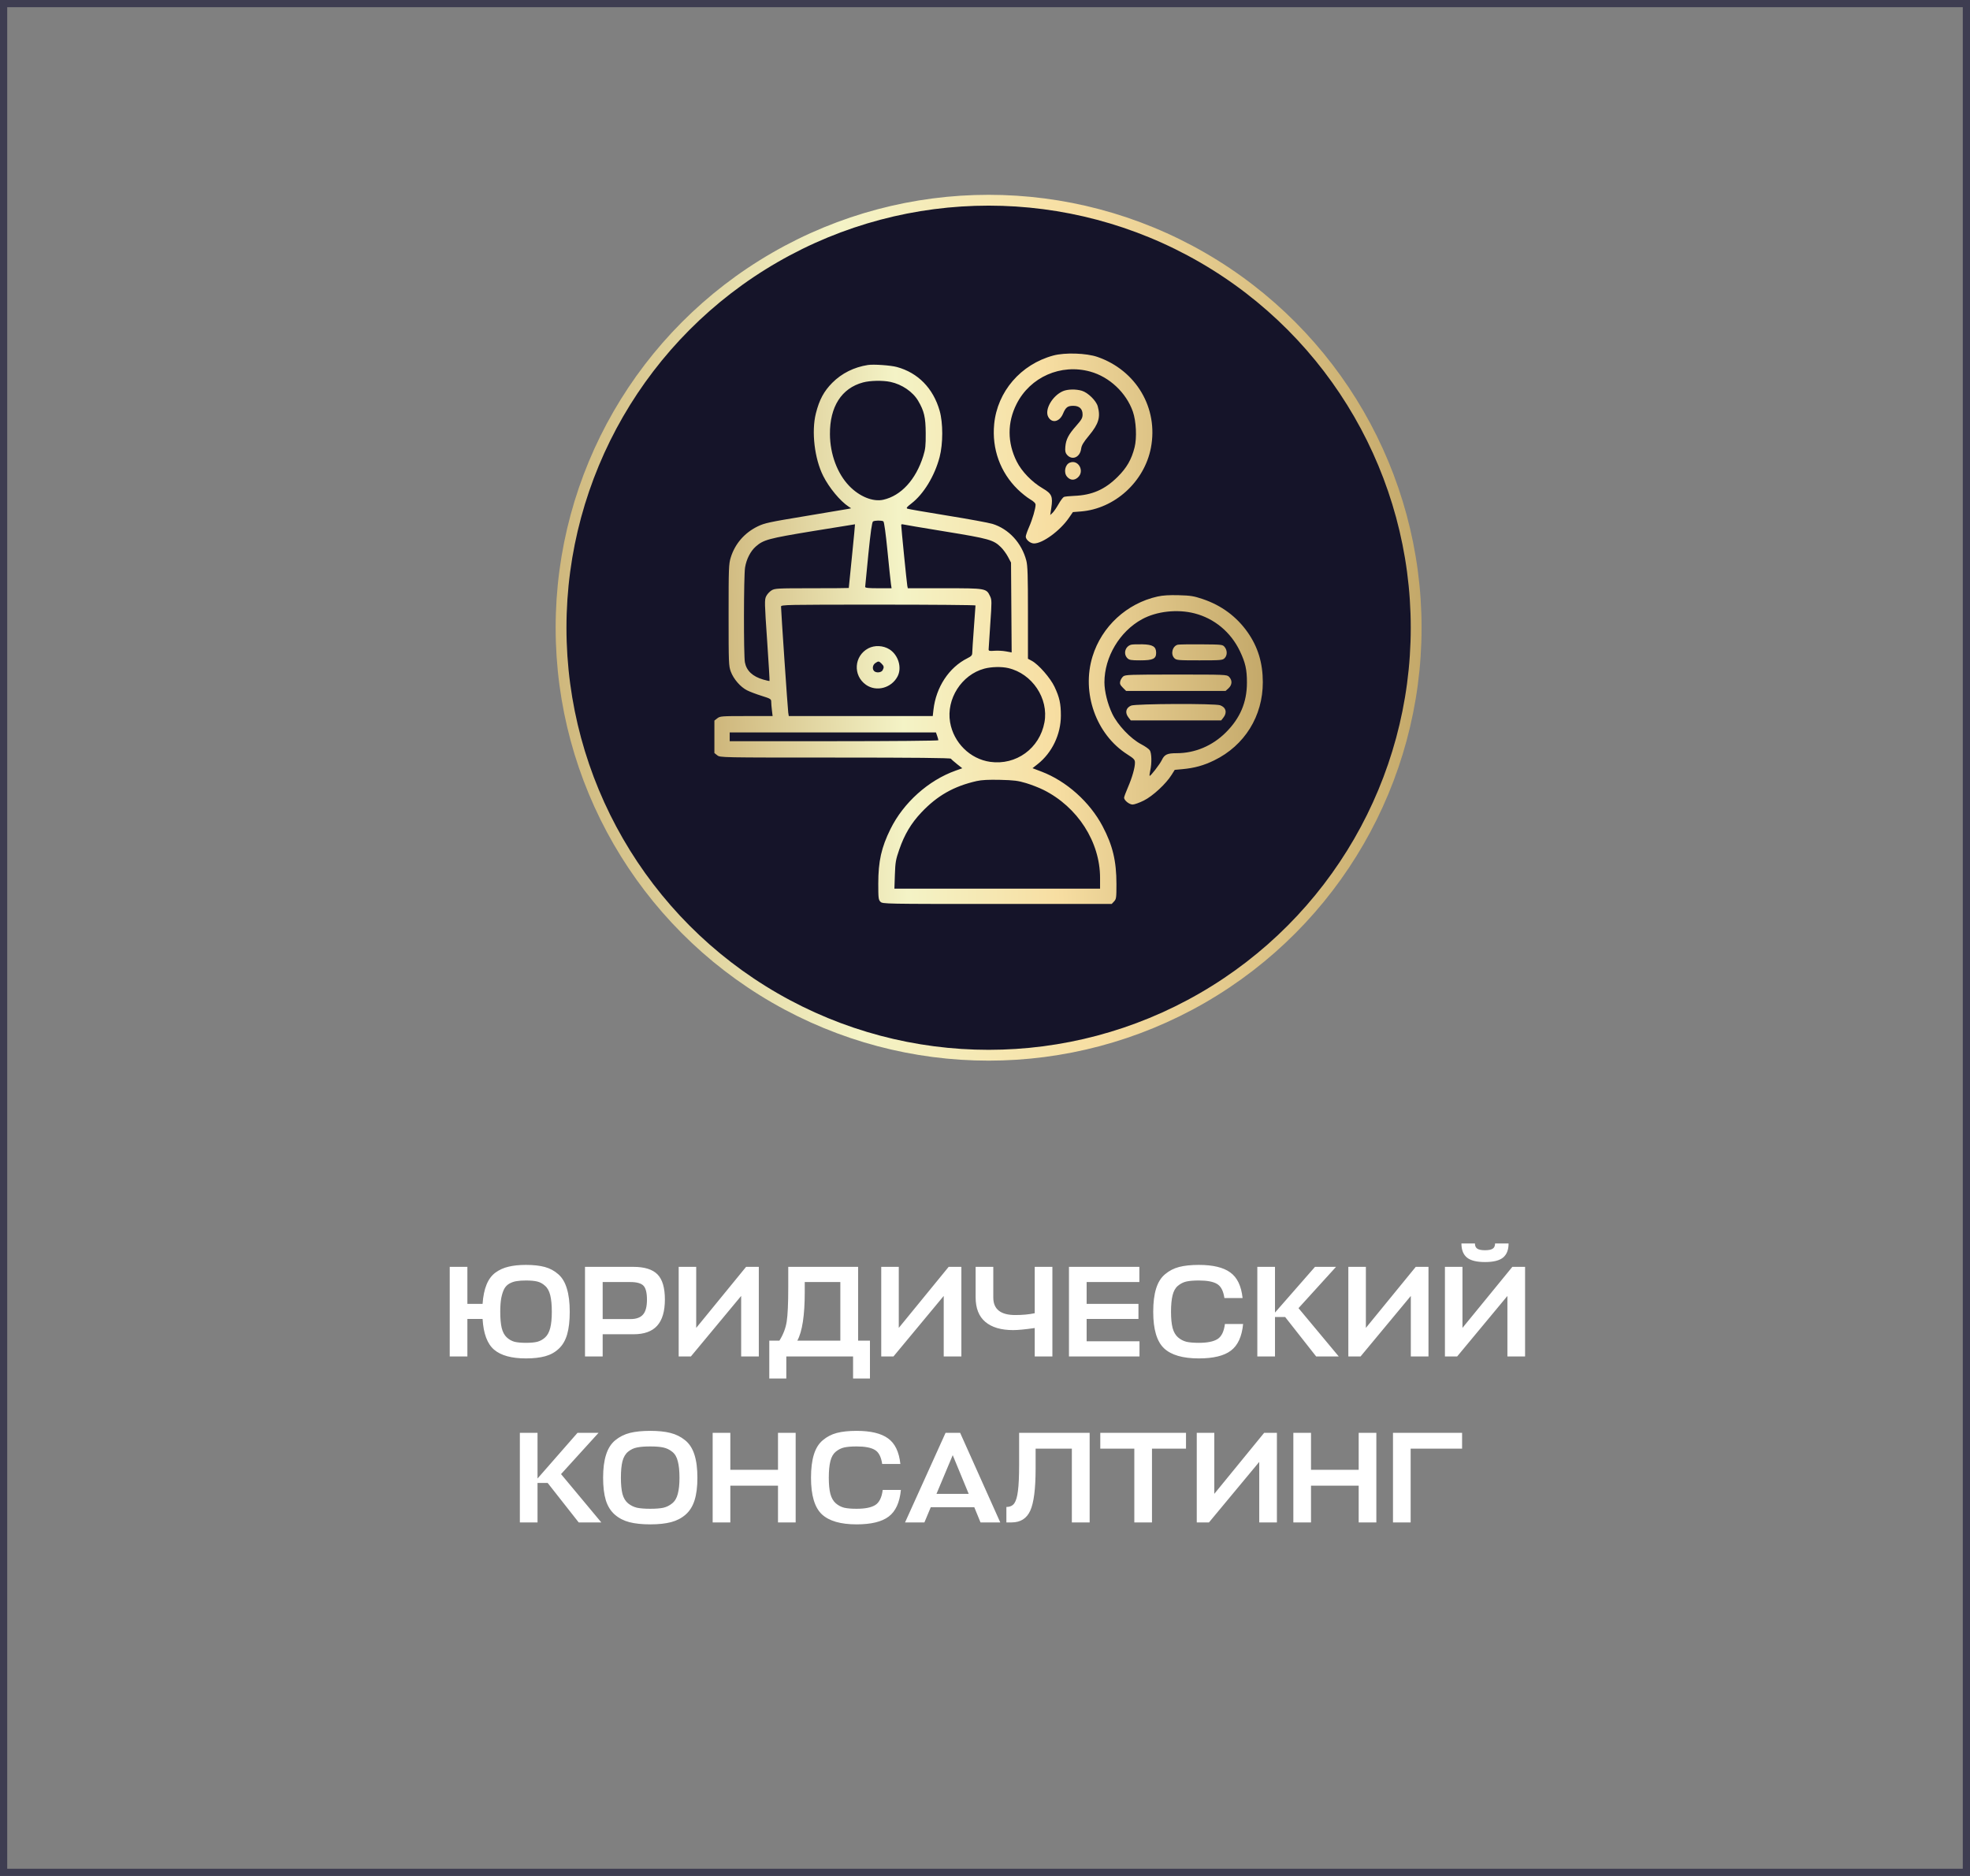
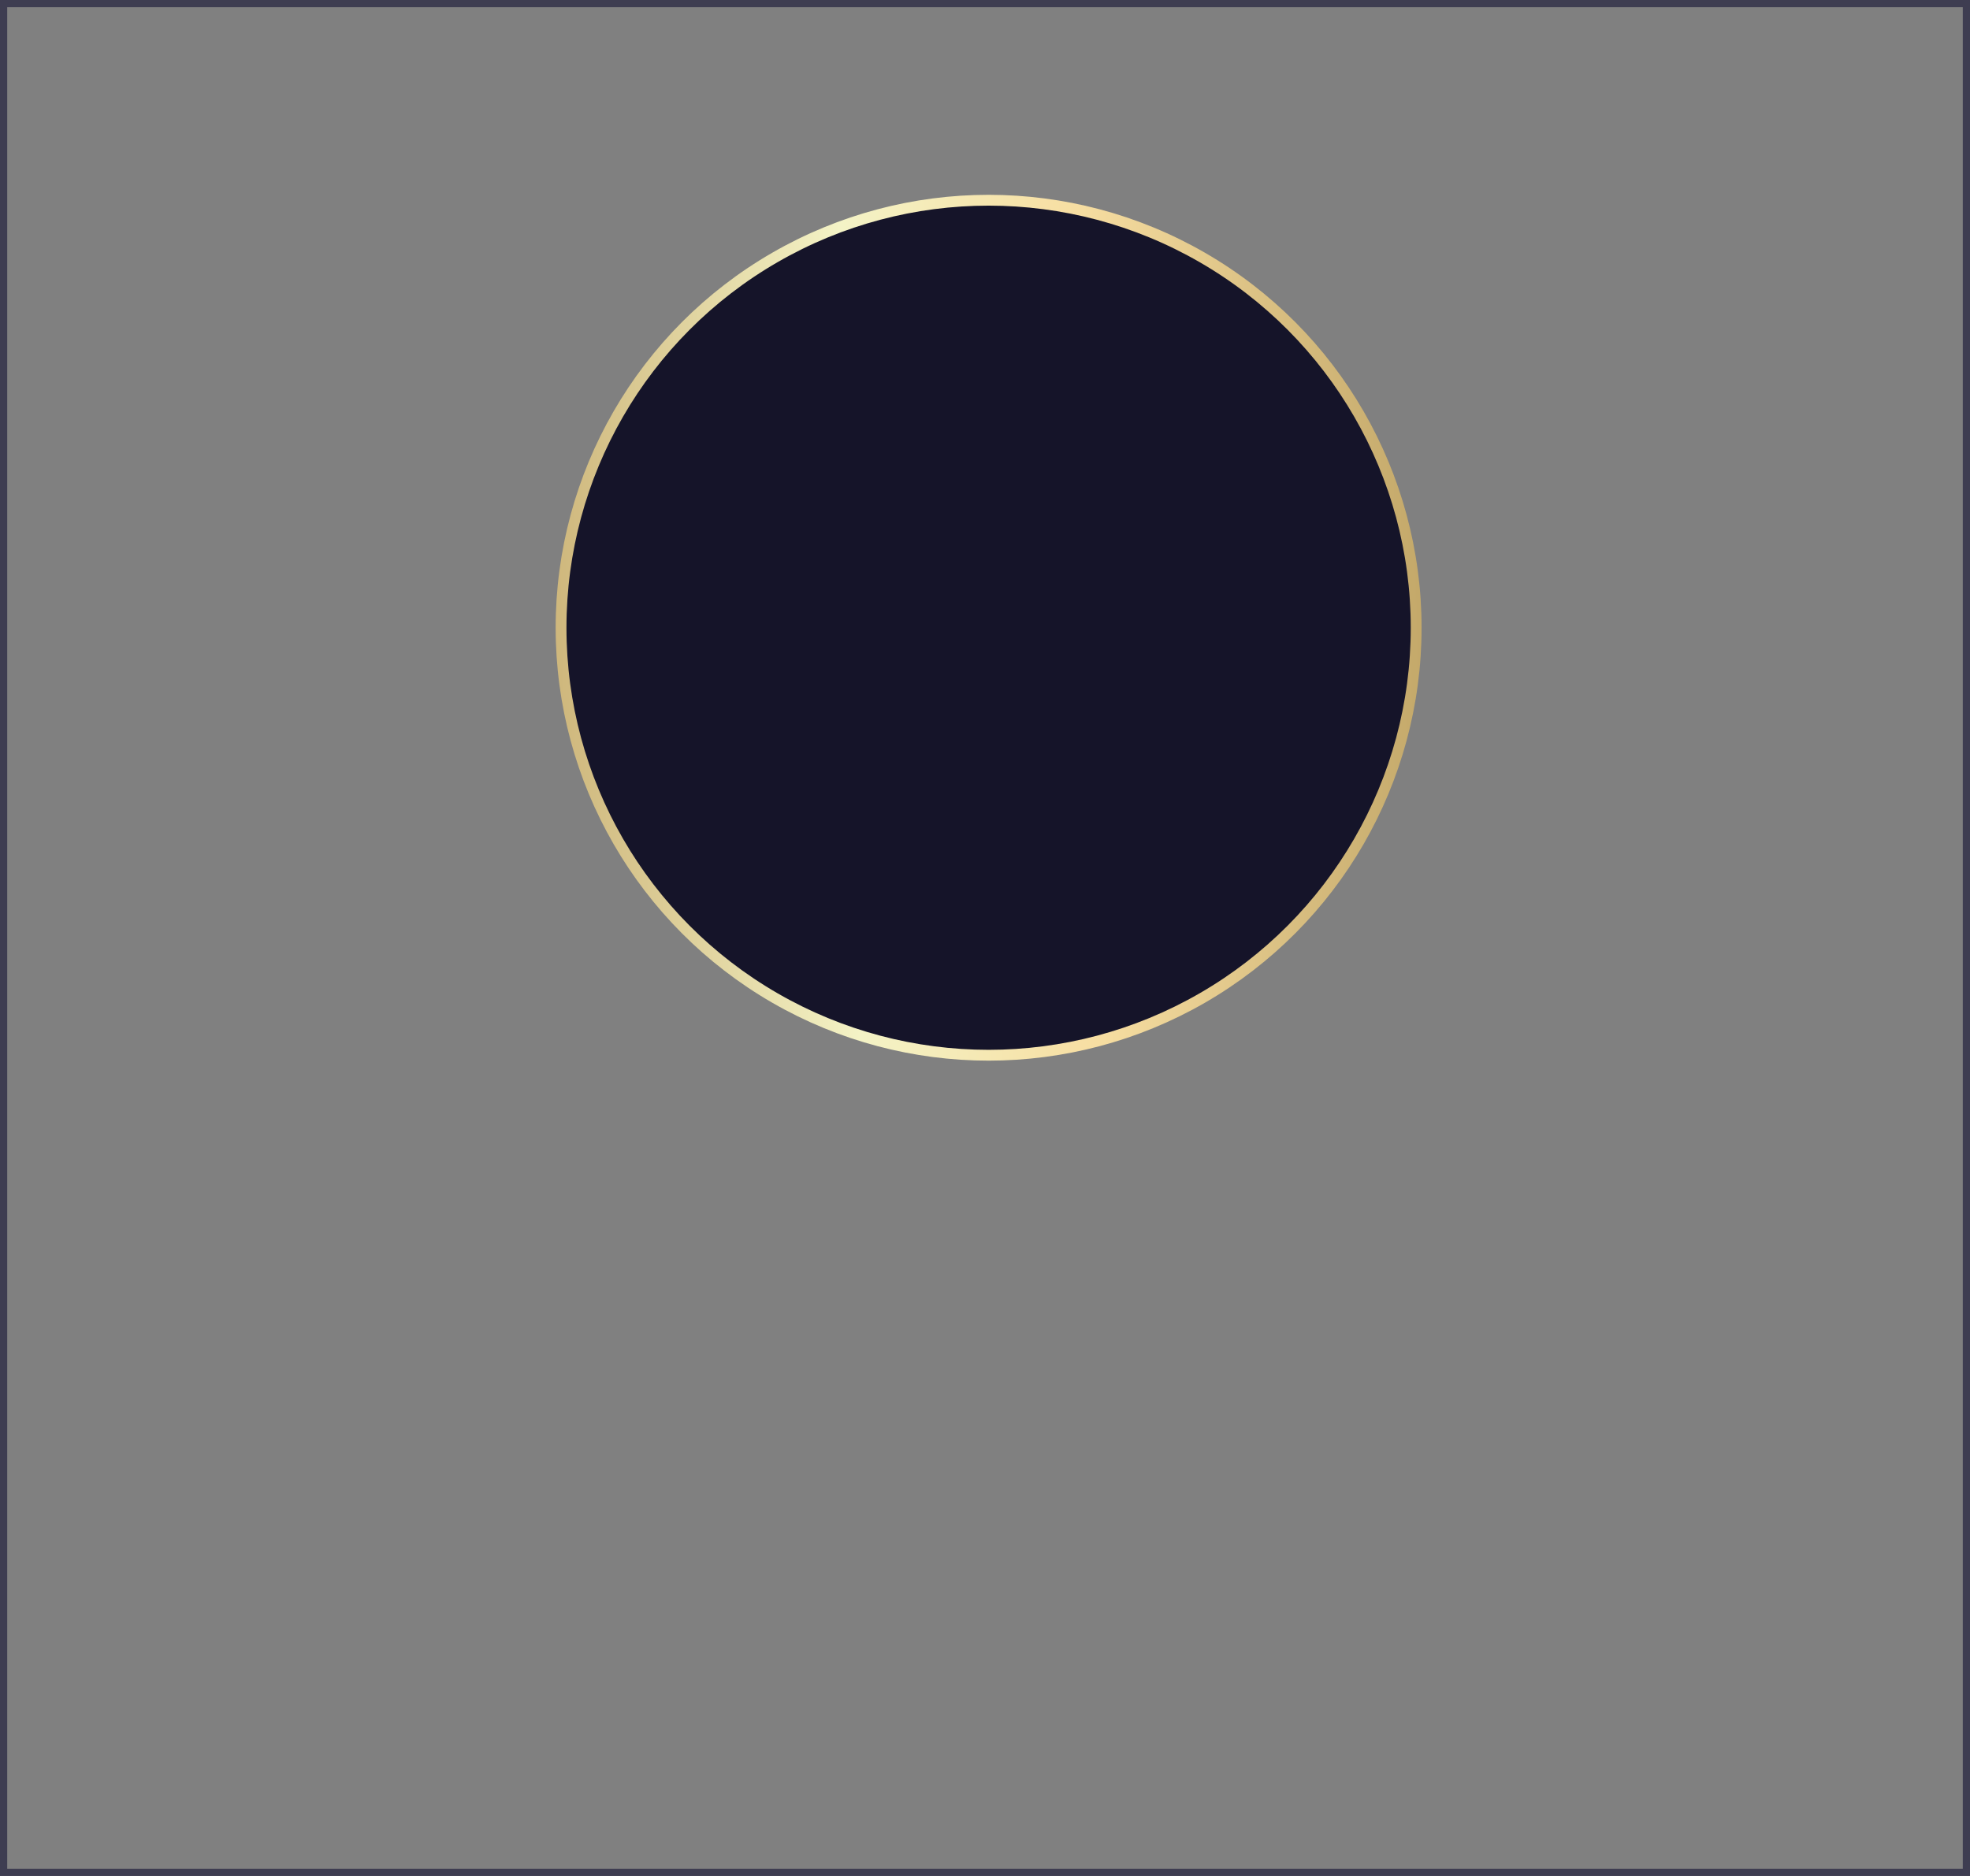
<svg xmlns="http://www.w3.org/2000/svg" width="273" height="260" viewBox="0 0 273 260" fill="none">
  <rect x="0" y="0" width="273" height="260" fill="#808080" stroke="none" />
  <rect x="0.5" y="0.5" width="272" height="259" stroke="#3E3D51" />
-   <path d="M72.888 188.27C70.896 188.27 69.426 187.868 68.478 187.064C67.53 186.26 66.996 184.838 66.876 182.798H64.77V188H62.322V175.58H64.77V180.71H66.876C66.948 179.654 67.128 178.772 67.416 178.064C67.704 177.344 68.112 176.786 68.64 176.39C69.18 175.994 69.786 175.718 70.458 175.562C71.13 175.394 71.94 175.31 72.888 175.31C73.92 175.31 74.79 175.406 75.498 175.598C76.206 175.79 76.83 176.126 77.37 176.606C77.91 177.074 78.306 177.74 78.558 178.604C78.822 179.456 78.954 180.524 78.954 181.808C78.954 183.056 78.834 184.1 78.594 184.94C78.354 185.768 77.97 186.428 77.442 186.92C76.926 187.412 76.302 187.76 75.57 187.964C74.838 188.168 73.944 188.27 72.888 188.27ZM72.888 177.47C72.36 177.47 71.928 177.5 71.592 177.56C71.256 177.608 70.932 177.716 70.62 177.884C70.308 178.052 70.062 178.298 69.882 178.622C69.714 178.934 69.576 179.354 69.468 179.882C69.372 180.398 69.324 181.04 69.324 181.808C69.324 182.72 69.39 183.464 69.522 184.04C69.666 184.616 69.9 185.054 70.224 185.354C70.548 185.654 70.908 185.858 71.304 185.966C71.712 186.062 72.24 186.11 72.888 186.11C73.536 186.11 74.058 186.062 74.454 185.966C74.862 185.858 75.228 185.654 75.552 185.354C75.876 185.054 76.11 184.616 76.254 184.04C76.398 183.464 76.47 182.72 76.47 181.808C76.47 180.872 76.398 180.11 76.254 179.522C76.11 178.934 75.87 178.496 75.534 178.208C75.21 177.908 74.85 177.71 74.454 177.614C74.058 177.518 73.536 177.47 72.888 177.47ZM92.139 180.098C92.139 181.742 91.779 182.96 91.059 183.752C90.351 184.532 89.265 184.922 87.801 184.922H83.517V188H81.069V175.58H87.765C89.313 175.58 90.429 175.928 91.113 176.624C91.797 177.32 92.139 178.478 92.139 180.098ZM87.351 177.686H83.517V182.816H87.387C88.167 182.816 88.737 182.612 89.097 182.204C89.469 181.796 89.655 181.106 89.655 180.134C89.655 179.174 89.493 178.526 89.169 178.19C88.845 177.854 88.239 177.686 87.351 177.686ZM96.48 175.58V184.04L103.392 175.58H105.156V188H102.708V179.612L95.742 188H94.05V175.58H96.48ZM120.557 185.804V191.06H118.217V188H108.965V191.06H106.607V185.804H108.011C108.539 184.964 108.875 184.088 109.019 183.176C109.163 182.252 109.235 180.674 109.235 178.442V175.58H118.919V185.804H120.557ZM111.521 179.072C111.521 182.3 111.179 184.544 110.495 185.804H116.453V177.686H111.521V179.072ZM124.551 175.58V184.04L131.463 175.58H133.227V188H130.779V179.612L123.813 188H122.121V175.58H124.551ZM135.201 179.792V175.58H137.649V179.828C137.649 181.448 138.663 182.258 140.691 182.258C141.711 182.258 142.611 182.174 143.391 182.006V175.58H145.839V188H143.391V184.058C142.071 184.25 141.075 184.346 140.403 184.346C138.735 184.346 137.451 183.968 136.551 183.212C135.651 182.456 135.201 181.316 135.201 179.792ZM157.91 185.894V188H148.136V175.58H157.892V177.686H150.584V180.71H157.766V182.798H150.584V185.894H157.91ZM169.748 183.5H172.268C172.1 185.24 171.536 186.47 170.576 187.19C169.628 187.91 168.146 188.27 166.13 188.27C163.91 188.27 162.302 187.802 161.306 186.866C160.31 185.918 159.812 184.232 159.812 181.808C159.812 180.524 159.944 179.456 160.208 178.604C160.472 177.74 160.886 177.074 161.45 176.606C162.014 176.126 162.662 175.79 163.394 175.598C164.138 175.406 165.05 175.31 166.13 175.31C168.086 175.31 169.538 175.658 170.486 176.354C171.446 177.038 172.016 178.22 172.196 179.9H169.676C169.532 178.916 169.196 178.268 168.668 177.956C168.14 177.632 167.294 177.47 166.13 177.47C165.41 177.47 164.834 177.518 164.402 177.614C163.982 177.71 163.592 177.908 163.232 178.208C162.884 178.496 162.638 178.934 162.494 179.522C162.35 180.098 162.278 180.86 162.278 181.808C162.278 182.72 162.35 183.464 162.494 184.04C162.65 184.616 162.902 185.054 163.25 185.354C163.598 185.654 163.988 185.858 164.42 185.966C164.852 186.062 165.422 186.11 166.13 186.11C167.306 186.11 168.17 185.936 168.722 185.588C169.274 185.24 169.616 184.544 169.748 183.5ZM185.525 188H182.393L178.091 182.528H176.687V188H174.239V175.58H176.687V181.916L182.231 175.58H185.147L179.945 181.304L185.525 188ZM189.281 175.58V184.04L196.193 175.58H197.957V188H195.509V179.612L188.543 188H186.851V175.58H189.281ZM202.667 175.58V184.04L209.579 175.58H211.343V188H208.895V179.612L201.929 188H200.237V175.58H202.667ZM205.799 174.914C204.623 174.914 203.783 174.704 203.279 174.284C202.775 173.864 202.523 173.216 202.523 172.34H204.395C204.395 172.676 204.503 172.916 204.719 173.06C204.935 173.204 205.295 173.276 205.799 173.276C206.291 173.276 206.645 173.204 206.861 173.06C207.077 172.916 207.185 172.676 207.185 172.34H209.057C209.057 173.216 208.805 173.864 208.301 174.284C207.797 174.704 206.963 174.914 205.799 174.914ZM83.328 211H80.196L75.894 205.528H74.49V211H72.042V198.58H74.49V204.916L80.034 198.58H82.95L77.748 204.304L83.328 211ZM92.992 210.964C92.212 211.168 91.252 211.27 90.112 211.27C88.972 211.27 88.006 211.168 87.214 210.964C86.434 210.76 85.762 210.412 85.198 209.92C84.634 209.428 84.22 208.768 83.956 207.94C83.704 207.1 83.578 206.056 83.578 204.808C83.578 203.524 83.716 202.456 83.992 201.604C84.268 200.74 84.694 200.074 85.27 199.606C85.858 199.126 86.53 198.79 87.286 198.598C88.054 198.406 88.996 198.31 90.112 198.31C91.216 198.31 92.146 198.406 92.902 198.598C93.67 198.79 94.348 199.126 94.936 199.606C95.524 200.074 95.956 200.74 96.232 201.604C96.508 202.456 96.646 203.524 96.646 204.808C96.646 206.056 96.514 207.1 96.25 207.94C95.986 208.768 95.572 209.428 95.008 209.92C94.444 210.412 93.772 210.76 92.992 210.964ZM88.276 208.966C88.744 209.062 89.356 209.11 90.112 209.11C90.868 209.11 91.474 209.062 91.93 208.966C92.386 208.858 92.794 208.654 93.154 208.354C93.526 208.054 93.784 207.616 93.928 207.04C94.084 206.464 94.162 205.72 94.162 204.808C94.162 203.86 94.084 203.098 93.928 202.522C93.784 201.934 93.526 201.496 93.154 201.208C92.782 200.908 92.368 200.71 91.912 200.614C91.468 200.518 90.868 200.47 90.112 200.47C89.344 200.47 88.732 200.518 88.276 200.614C87.832 200.698 87.424 200.89 87.052 201.19C86.68 201.49 86.416 201.934 86.26 202.522C86.116 203.098 86.044 203.86 86.044 204.808C86.044 205.732 86.116 206.482 86.26 207.058C86.416 207.622 86.674 208.054 87.034 208.354C87.406 208.654 87.82 208.858 88.276 208.966ZM101.208 198.58V203.71H107.814V198.58H110.262V211H107.814V205.906H101.208V211H98.76V198.58H101.208ZM122.324 206.5H124.844C124.676 208.24 124.112 209.47 123.152 210.19C122.204 210.91 120.722 211.27 118.706 211.27C116.486 211.27 114.878 210.802 113.882 209.866C112.886 208.918 112.388 207.232 112.388 204.808C112.388 203.524 112.52 202.456 112.784 201.604C113.048 200.74 113.462 200.074 114.026 199.606C114.59 199.126 115.238 198.79 115.97 198.598C116.714 198.406 117.626 198.31 118.706 198.31C120.662 198.31 122.114 198.658 123.062 199.354C124.022 200.038 124.592 201.22 124.772 202.9H122.252C122.108 201.916 121.772 201.268 121.244 200.956C120.716 200.632 119.87 200.47 118.706 200.47C117.986 200.47 117.41 200.518 116.978 200.614C116.558 200.71 116.168 200.908 115.808 201.208C115.46 201.496 115.214 201.934 115.07 202.522C114.926 203.098 114.854 203.86 114.854 204.808C114.854 205.72 114.926 206.464 115.07 207.04C115.226 207.616 115.478 208.054 115.826 208.354C116.174 208.654 116.564 208.858 116.996 208.966C117.428 209.062 117.998 209.11 118.706 209.11C119.882 209.11 120.746 208.936 121.298 208.588C121.85 208.24 122.192 207.544 122.324 206.5ZM125.421 211L131.037 198.58H133.053L138.615 211H135.879L135.015 208.894H128.985L128.103 211H125.421ZM132.027 201.676L129.777 207.04H134.241L132.027 201.676ZM143.514 203.548C143.514 206.332 143.268 208.27 142.776 209.362C142.284 210.454 141.42 211 140.184 211H139.464V208.858C139.956 208.858 140.322 208.69 140.562 208.354C140.802 208.006 140.97 207.43 141.066 206.626C141.174 205.822 141.228 204.616 141.228 203.008V198.58H151.002V211H148.536V200.776H143.514V203.548ZM164.356 198.58V200.776H159.64V211H157.192V200.776H152.476V198.58H164.356ZM168.276 198.58V207.04L175.188 198.58H176.952V211H174.504V202.612L167.538 211H165.846V198.58H168.276ZM181.679 198.58V203.71H188.285V198.58H190.733V211H188.285V205.906H181.679V211H179.231V198.58H181.679ZM202.614 198.58V200.776H195.486V211H193.038V198.58H202.614Z" fill="white" />
  <circle cx="137" cy="87" r="59.25" fill="#151429" stroke="url(#paint0_linear_248_776)" stroke-width="1.5" />
-   <path fill-rule="evenodd" clip-rule="evenodd" d="M145.968 49.273C141.458 50.494 138.212 54.259 137.772 58.78C137.438 62.209 138.61 65.459 141.036 67.827C141.548 68.327 142.313 68.94 142.737 69.19C143.258 69.497 143.507 69.743 143.509 69.953C143.514 70.475 143.074 71.978 142.6 73.058C142.352 73.623 142.149 74.215 142.149 74.374C142.149 74.798 142.782 75.321 143.295 75.321C144.494 75.321 146.901 73.558 148.122 71.784L148.681 70.973L149.768 70.888C154.466 70.522 158.59 66.777 159.494 62.054C160.542 56.574 157.464 51.338 152.095 49.471C150.554 48.935 147.573 48.839 145.968 49.273ZM120.272 50.587C118.355 50.884 116.648 51.736 115.341 53.048C114.179 54.214 113.535 55.415 113.062 57.298C112.43 59.813 112.875 63.585 114.087 65.981C114.915 67.619 116.418 69.431 117.597 70.213L117.95 70.447L117.521 70.535C117.286 70.584 114.606 71.034 111.566 71.536C106.562 72.363 105.94 72.498 104.98 72.966C103.167 73.852 101.85 75.376 101.266 77.268C100.988 78.165 100.968 78.7 100.968 85.248C100.968 91.935 100.983 92.306 101.276 93.09C101.662 94.121 102.611 95.213 103.523 95.675C103.908 95.871 104.82 96.216 105.548 96.443C106.773 96.825 106.873 96.886 106.874 97.255C106.875 97.474 106.918 98.011 106.971 98.448L107.067 99.243H103.432C99.985 99.243 99.777 99.259 99.399 99.557L99 99.87V102.119V104.368L99.399 104.682C99.797 104.995 99.841 104.996 115.741 104.996C126.672 104.996 131.716 105.046 131.783 105.154C131.837 105.241 132.212 105.574 132.616 105.894L133.352 106.476L132.414 106.811C128.656 108.153 125.206 111.247 123.406 114.889C122.136 117.46 121.71 119.364 121.71 122.477C121.71 124.476 121.738 124.706 122.013 124.981C122.312 125.28 122.518 125.284 138.187 125.284H154.057L154.387 124.934C154.691 124.609 154.716 124.43 154.716 122.528C154.716 119.337 154.198 117.173 152.801 114.523C151.023 111.151 147.788 108.258 144.32 106.938L143.084 106.468L143.801 105.901C145.793 104.327 147.01 101.786 147.015 99.19C147.018 97.527 146.826 96.653 146.132 95.182C145.556 93.96 143.923 92.093 142.989 91.59L142.452 91.301V84.933C142.452 79.776 142.409 78.399 142.226 77.697C141.589 75.251 139.796 73.306 137.532 72.607C137.026 72.451 134.229 71.937 131.318 71.466C128.407 70.994 125.906 70.562 125.761 70.505C125.544 70.42 125.647 70.284 126.321 69.764C128.001 68.466 129.527 65.953 130.207 63.361C130.694 61.504 130.697 58.62 130.213 56.926C129.326 53.816 127.212 51.656 124.283 50.864C123.413 50.629 121.052 50.466 120.272 50.587ZM151.082 51.501C153.737 52.232 156.069 54.42 156.99 57.044C157.45 58.355 157.562 60.678 157.23 61.999C156.805 63.685 156.143 64.837 154.88 66.091C153.101 67.858 151.337 68.628 148.844 68.726C148.201 68.751 147.568 68.818 147.435 68.874C147.303 68.93 146.966 69.382 146.687 69.878C146.408 70.374 146.036 70.916 145.86 71.081L145.54 71.382L145.687 70.395C145.925 68.806 145.757 68.424 144.501 67.688C143.001 66.809 141.595 65.357 140.897 63.966C139.587 61.356 139.578 58.562 140.872 55.996C142.762 52.248 147.008 50.379 151.082 51.501ZM123.406 52.933C124.996 53.27 126.507 54.305 127.244 55.563C128.069 56.97 128.271 57.84 128.284 60.03C128.294 61.771 128.244 62.242 127.942 63.209C126.923 66.47 124.876 68.708 122.405 69.262C120.972 69.583 119.103 68.824 117.674 67.339C116.032 65.634 115.032 62.946 115.012 60.181C114.984 56.365 116.619 53.805 119.594 53.005C120.601 52.735 122.319 52.702 123.406 52.933ZM147.297 54.215C145.845 54.843 144.738 56.762 145.253 57.758C145.746 58.711 146.822 58.494 147.309 57.343C147.689 56.444 147.948 56.245 148.736 56.245C149.572 56.245 150.022 56.663 150.022 57.439C150.022 57.929 149.886 58.171 149.128 59.029C148.065 60.233 147.72 60.902 147.633 61.924C147.583 62.508 147.633 62.759 147.849 63.015C148.559 63.856 149.661 63.403 149.822 62.204C149.887 61.719 150.135 61.302 150.924 60.352C152.252 58.751 152.533 57.808 152.126 56.32C151.912 55.537 150.767 54.411 149.928 54.16C149.094 53.91 147.946 53.934 147.297 54.215ZM148.253 64.12C147.593 64.383 147.374 65.482 147.865 66.063C148.295 66.571 148.853 66.62 149.35 66.192C150.351 65.331 149.456 63.641 148.253 64.12ZM122.416 72.258C122.524 72.327 122.743 73.911 122.987 76.382C123.205 78.588 123.421 80.649 123.468 80.961L123.554 81.529H121.724C120.36 81.529 119.894 81.481 119.894 81.34C119.894 81.236 120.094 79.181 120.338 76.775C120.647 73.721 120.841 72.361 120.981 72.273C121.228 72.117 122.178 72.107 122.416 72.258ZM118.068 77.066C117.823 79.479 117.623 81.47 117.623 81.491C117.623 81.512 115.323 81.529 112.513 81.529C107.679 81.53 107.376 81.546 106.909 81.831C106.637 81.997 106.304 82.365 106.169 82.648C105.939 83.13 105.948 83.539 106.305 88.743C106.515 91.812 106.666 94.346 106.64 94.374C106.614 94.403 106.225 94.319 105.777 94.189C104.293 93.757 103.455 92.972 103.228 91.803C103.042 90.839 103.06 79.825 103.249 78.657C103.437 77.496 104.004 76.388 104.738 75.743C105.803 74.808 106.486 74.623 112.634 73.61C115.836 73.083 118.468 72.658 118.484 72.665C118.5 72.672 118.312 74.653 118.068 77.066ZM130.946 73.658C137.08 74.658 137.677 74.826 138.707 75.839C139.021 76.148 139.464 76.753 139.691 77.186L140.106 77.971L140.15 84.197L140.194 90.422L139.393 90.276C138.952 90.195 138.234 90.159 137.797 90.194C137.129 90.249 137.002 90.219 137.002 90.006C137.002 89.867 137.106 88.274 137.233 86.467C137.448 83.404 137.446 83.144 137.207 82.64C136.684 81.537 136.642 81.53 130.911 81.529L125.804 81.529L125.732 81.188C125.664 80.864 124.89 73.129 124.89 72.775C124.89 72.682 124.975 72.634 125.079 72.668C125.183 72.703 127.823 73.148 130.946 73.658ZM160.403 82.677C156.149 83.628 152.68 86.825 151.401 90.974C149.847 96.014 151.89 101.784 156.206 104.542C157.135 105.136 157.273 105.282 157.281 105.683C157.294 106.361 156.896 107.763 156.301 109.137C156.012 109.803 155.776 110.442 155.776 110.556C155.776 110.928 156.496 111.506 156.96 111.506C157.202 111.506 157.903 111.255 158.518 110.947C159.751 110.331 161.572 108.647 162.354 107.4L162.793 106.7L163.858 106.601C165.542 106.445 166.798 106.097 168.266 105.381C172.471 103.33 175.005 99.255 175 94.549C174.997 91.882 174.322 89.661 172.896 87.632C171.368 85.457 169.263 83.899 166.677 83.028C165.424 82.607 164.993 82.538 163.346 82.493C162.023 82.458 161.137 82.513 160.403 82.677ZM135.183 83.913C135.182 83.976 135.08 85.389 134.957 87.055C134.834 88.72 134.733 90.266 134.732 90.489C134.731 90.817 134.602 90.959 134.06 91.23C131.509 92.504 129.711 95.234 129.357 98.372L129.259 99.243H119.284H109.309L109.232 98.751C109.16 98.282 108.231 84.619 108.234 84.065C108.235 83.814 108.979 83.8 121.71 83.8C129.121 83.8 135.184 83.851 135.183 83.913ZM165.526 85.007C168.283 85.712 170.562 87.605 171.82 90.234C172.588 91.842 172.804 92.807 172.799 94.625C172.793 97.342 171.858 99.543 169.869 101.52C168.005 103.375 165.592 104.39 163.052 104.39C161.754 104.39 161.372 104.568 161.004 105.342C160.727 105.924 159.413 107.625 159.316 107.527C159.278 107.489 159.316 107.16 159.4 106.795C159.633 105.783 159.598 104.36 159.33 103.977C159.203 103.795 158.675 103.426 158.156 103.155C156.686 102.388 154.893 100.501 154.135 98.924C153.49 97.581 153.05 95.816 153.05 94.569C153.05 91.063 155.159 87.519 158.253 85.826C160.274 84.72 163.142 84.397 165.526 85.007ZM156.76 89.352C155.928 89.574 155.631 90.62 156.23 91.219C156.492 91.48 156.734 91.521 158.03 91.521C159.777 91.521 160.217 91.311 160.217 90.477C160.217 89.617 159.752 89.33 158.308 89.299C157.623 89.284 156.926 89.308 156.76 89.352ZM163.234 89.351C162.483 89.509 162.179 90.657 162.74 91.219C163.024 91.502 163.245 91.521 166.222 91.521C169.2 91.521 169.421 91.502 169.705 91.219C170.087 90.836 170.093 90.147 169.718 89.683C169.434 89.332 169.383 89.326 166.501 89.303C164.89 89.29 163.42 89.312 163.234 89.351ZM120.328 89.857C118.345 90.905 118.171 93.612 120.003 94.907C121.446 95.926 123.547 95.365 124.389 93.736C125.014 92.526 124.487 90.775 123.263 89.999C122.4 89.452 121.204 89.394 120.328 89.857ZM122.164 91.975C122.508 92.319 122.533 92.478 122.311 92.894C122.133 93.226 121.423 93.293 121.135 93.005C120.846 92.716 120.924 92.165 121.29 91.908C121.723 91.605 121.8 91.611 122.164 91.975ZM139.71 92.59C143.042 93.358 145.348 96.808 144.738 100.115C144.073 103.725 140.812 106.098 137.217 105.589C134.433 105.195 132.148 102.937 131.662 100.098C131.111 96.879 133.256 93.517 136.4 92.672C137.376 92.41 138.778 92.375 139.71 92.59ZM155.647 93.754C155.475 93.9 155.29 94.205 155.237 94.432C155.159 94.763 155.23 94.935 155.597 95.303L156.055 95.76H162.947H169.839L170.218 95.42C170.766 94.928 170.802 94.284 170.31 93.792C170.016 93.498 169.806 93.49 162.984 93.49C156.515 93.49 155.936 93.51 155.647 93.754ZM156.745 97.794C156.008 98.114 155.866 98.781 156.392 99.449L156.706 99.848H162.967H169.228L169.542 99.449C170.087 98.757 169.889 98.027 169.08 97.745C168.33 97.484 157.357 97.527 156.745 97.794ZM129.871 101.991C129.963 102.253 130.037 102.525 130.037 102.596C130.037 102.667 123.531 102.725 115.578 102.725H101.12V102.119V101.514H115.412H129.705L129.871 101.991ZM142.193 108.535C142.925 108.755 144.015 109.18 144.616 109.481C149.338 111.845 152.445 116.681 152.445 121.67V123.164H138.195H123.946L124.011 121.234C124.07 119.514 124.135 119.135 124.61 117.766C125.342 115.651 126.259 114.11 127.681 112.603C129.88 110.273 132.183 108.966 135.354 108.249C136.036 108.095 136.988 108.046 138.592 108.083C140.508 108.128 141.07 108.199 142.193 108.535Z" fill="url(#paint1_linear_248_776)" />
  <defs>
    <linearGradient id="paint0_linear_248_776" x1="54.969" y1="-0.273" x2="270.11" y2="-5.673" gradientUnits="userSpaceOnUse">
      <stop offset="0.063" stop-color="#C9AE71" />
      <stop offset="0.282" stop-color="#F4F3C6" />
      <stop offset="0.434" stop-color="#F7DEA2" />
      <stop offset="0.733" stop-color="#B09454" />
      <stop offset="1" stop-color="#F0D498" />
    </linearGradient>
    <linearGradient id="paint1_linear_248_776" x1="85.047" y1="31.663" x2="221.303" y2="28.256" gradientUnits="userSpaceOnUse">
      <stop offset="0.063" stop-color="#C9AE71" />
      <stop offset="0.282" stop-color="#F4F3C6" />
      <stop offset="0.434" stop-color="#F7DEA2" />
      <stop offset="0.733" stop-color="#B09454" />
      <stop offset="1" stop-color="#F0D498" />
    </linearGradient>
  </defs>
</svg>